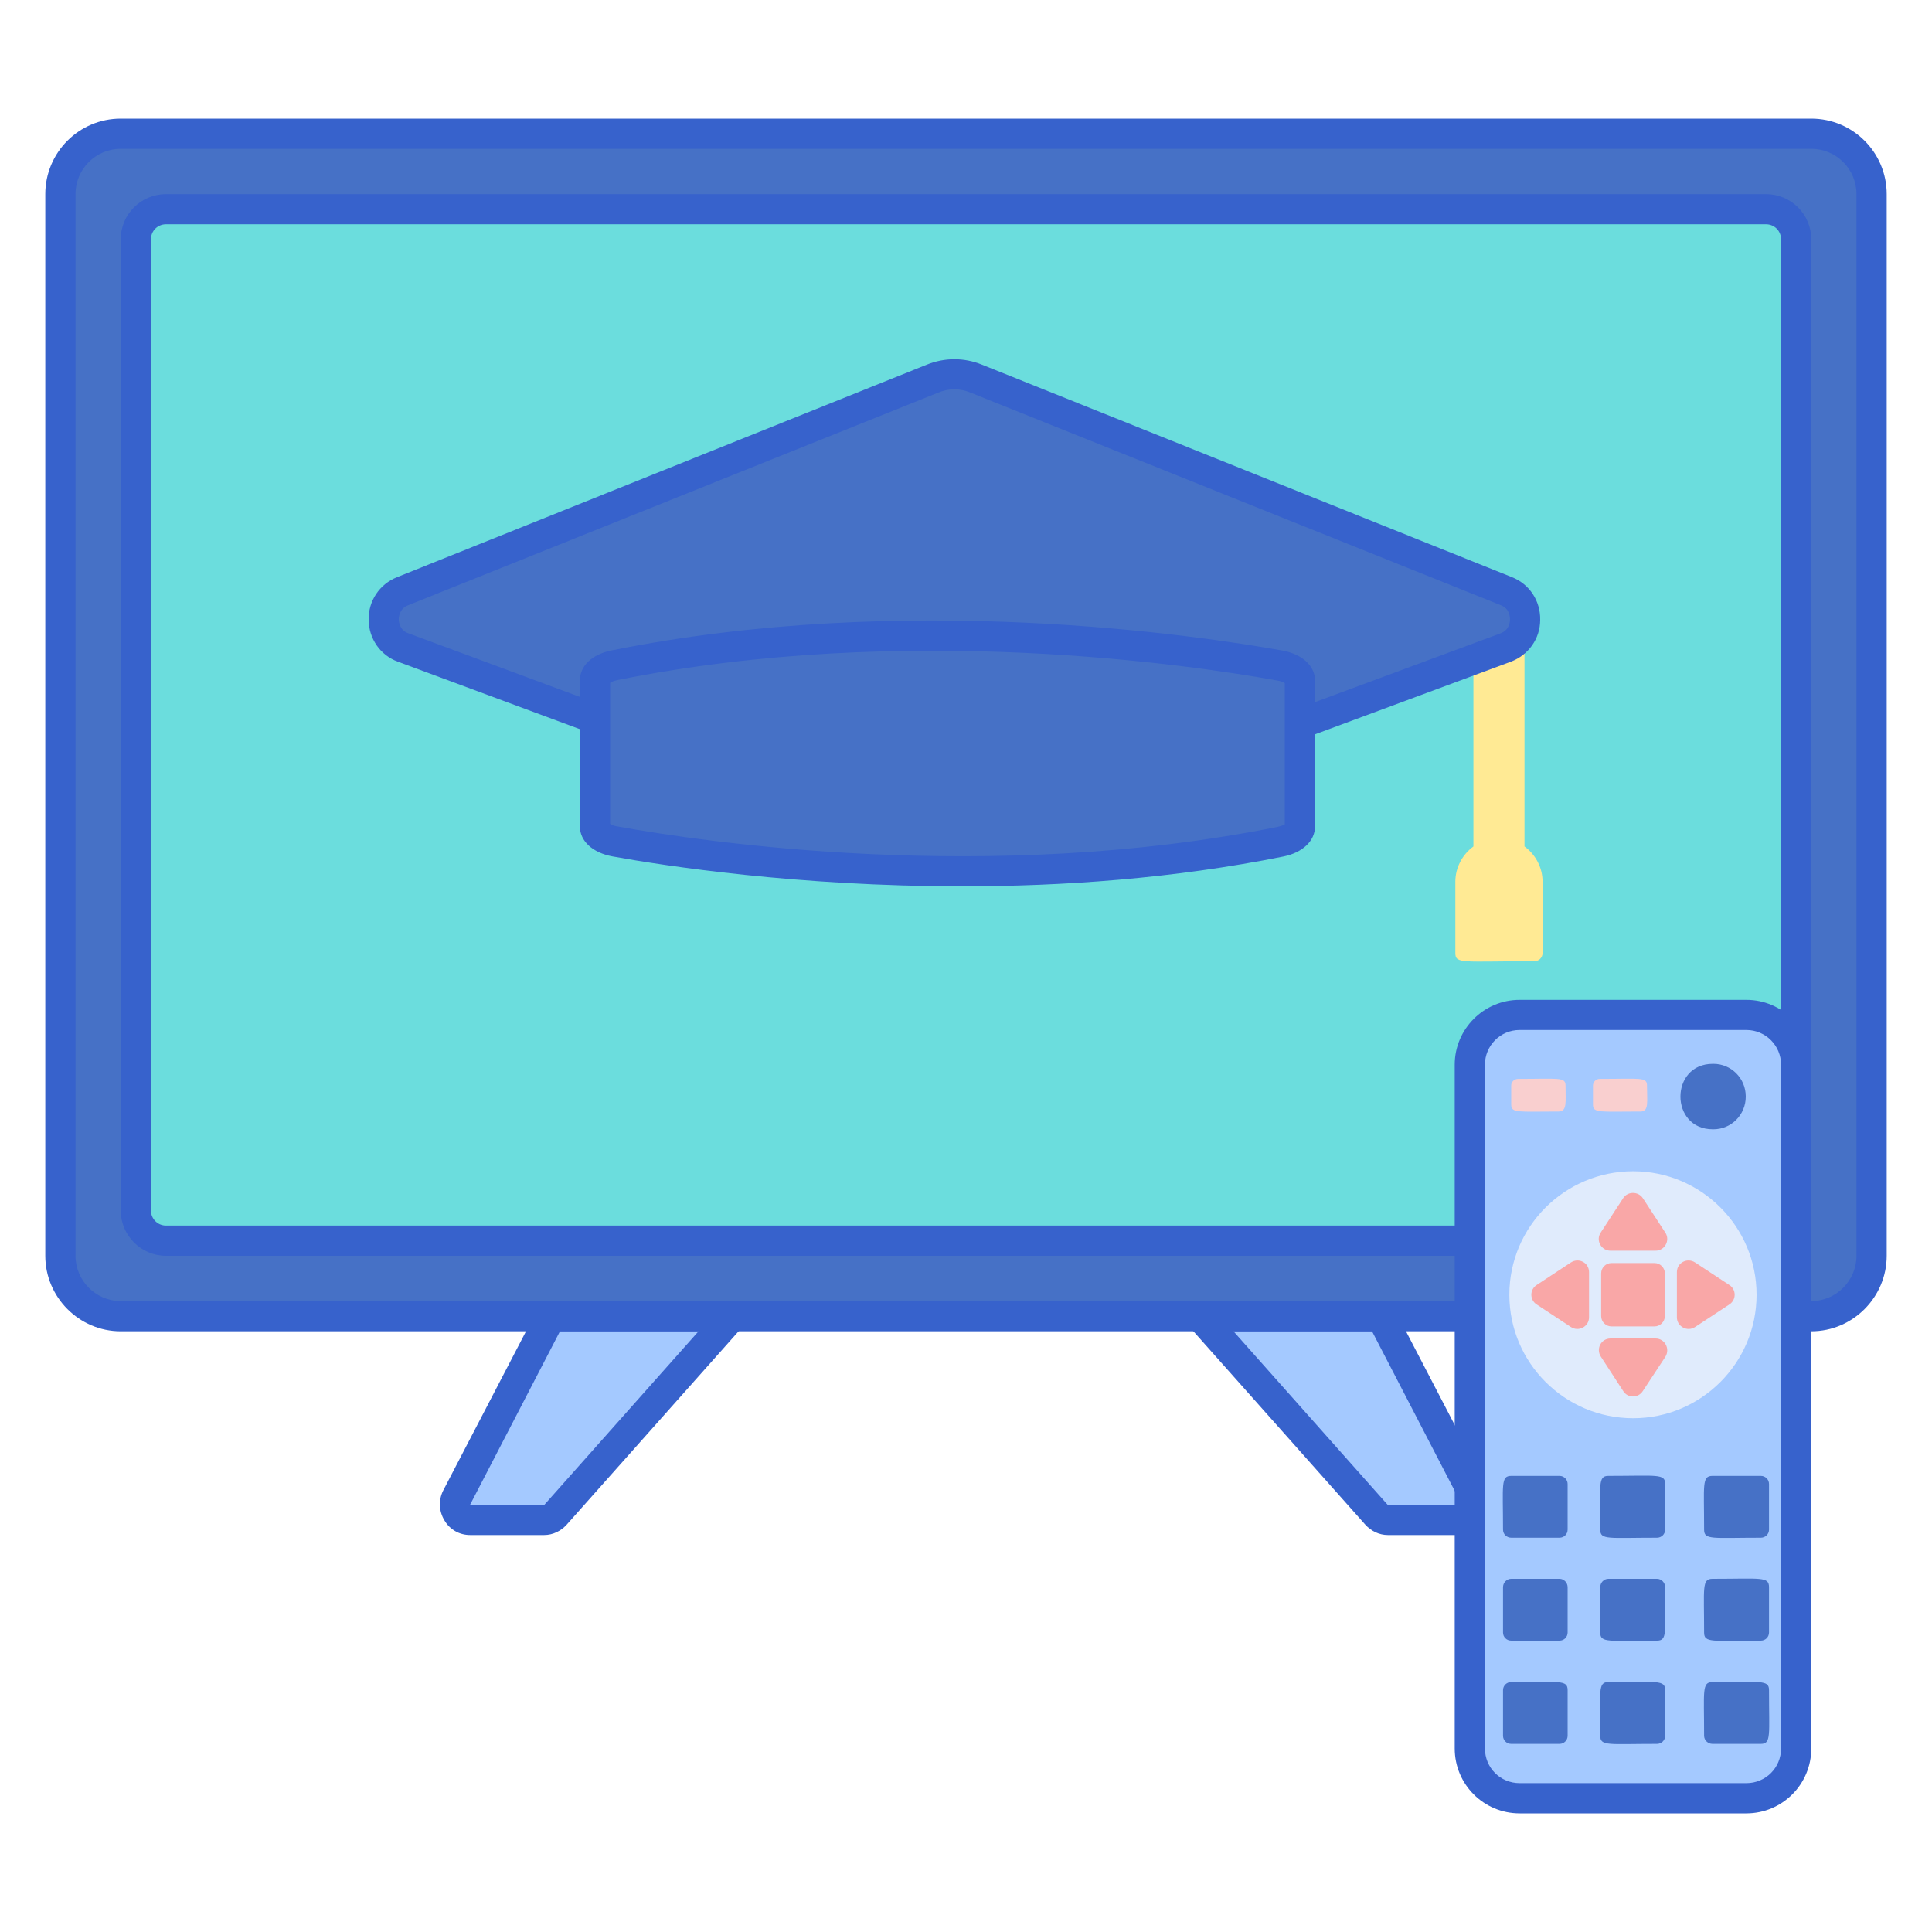
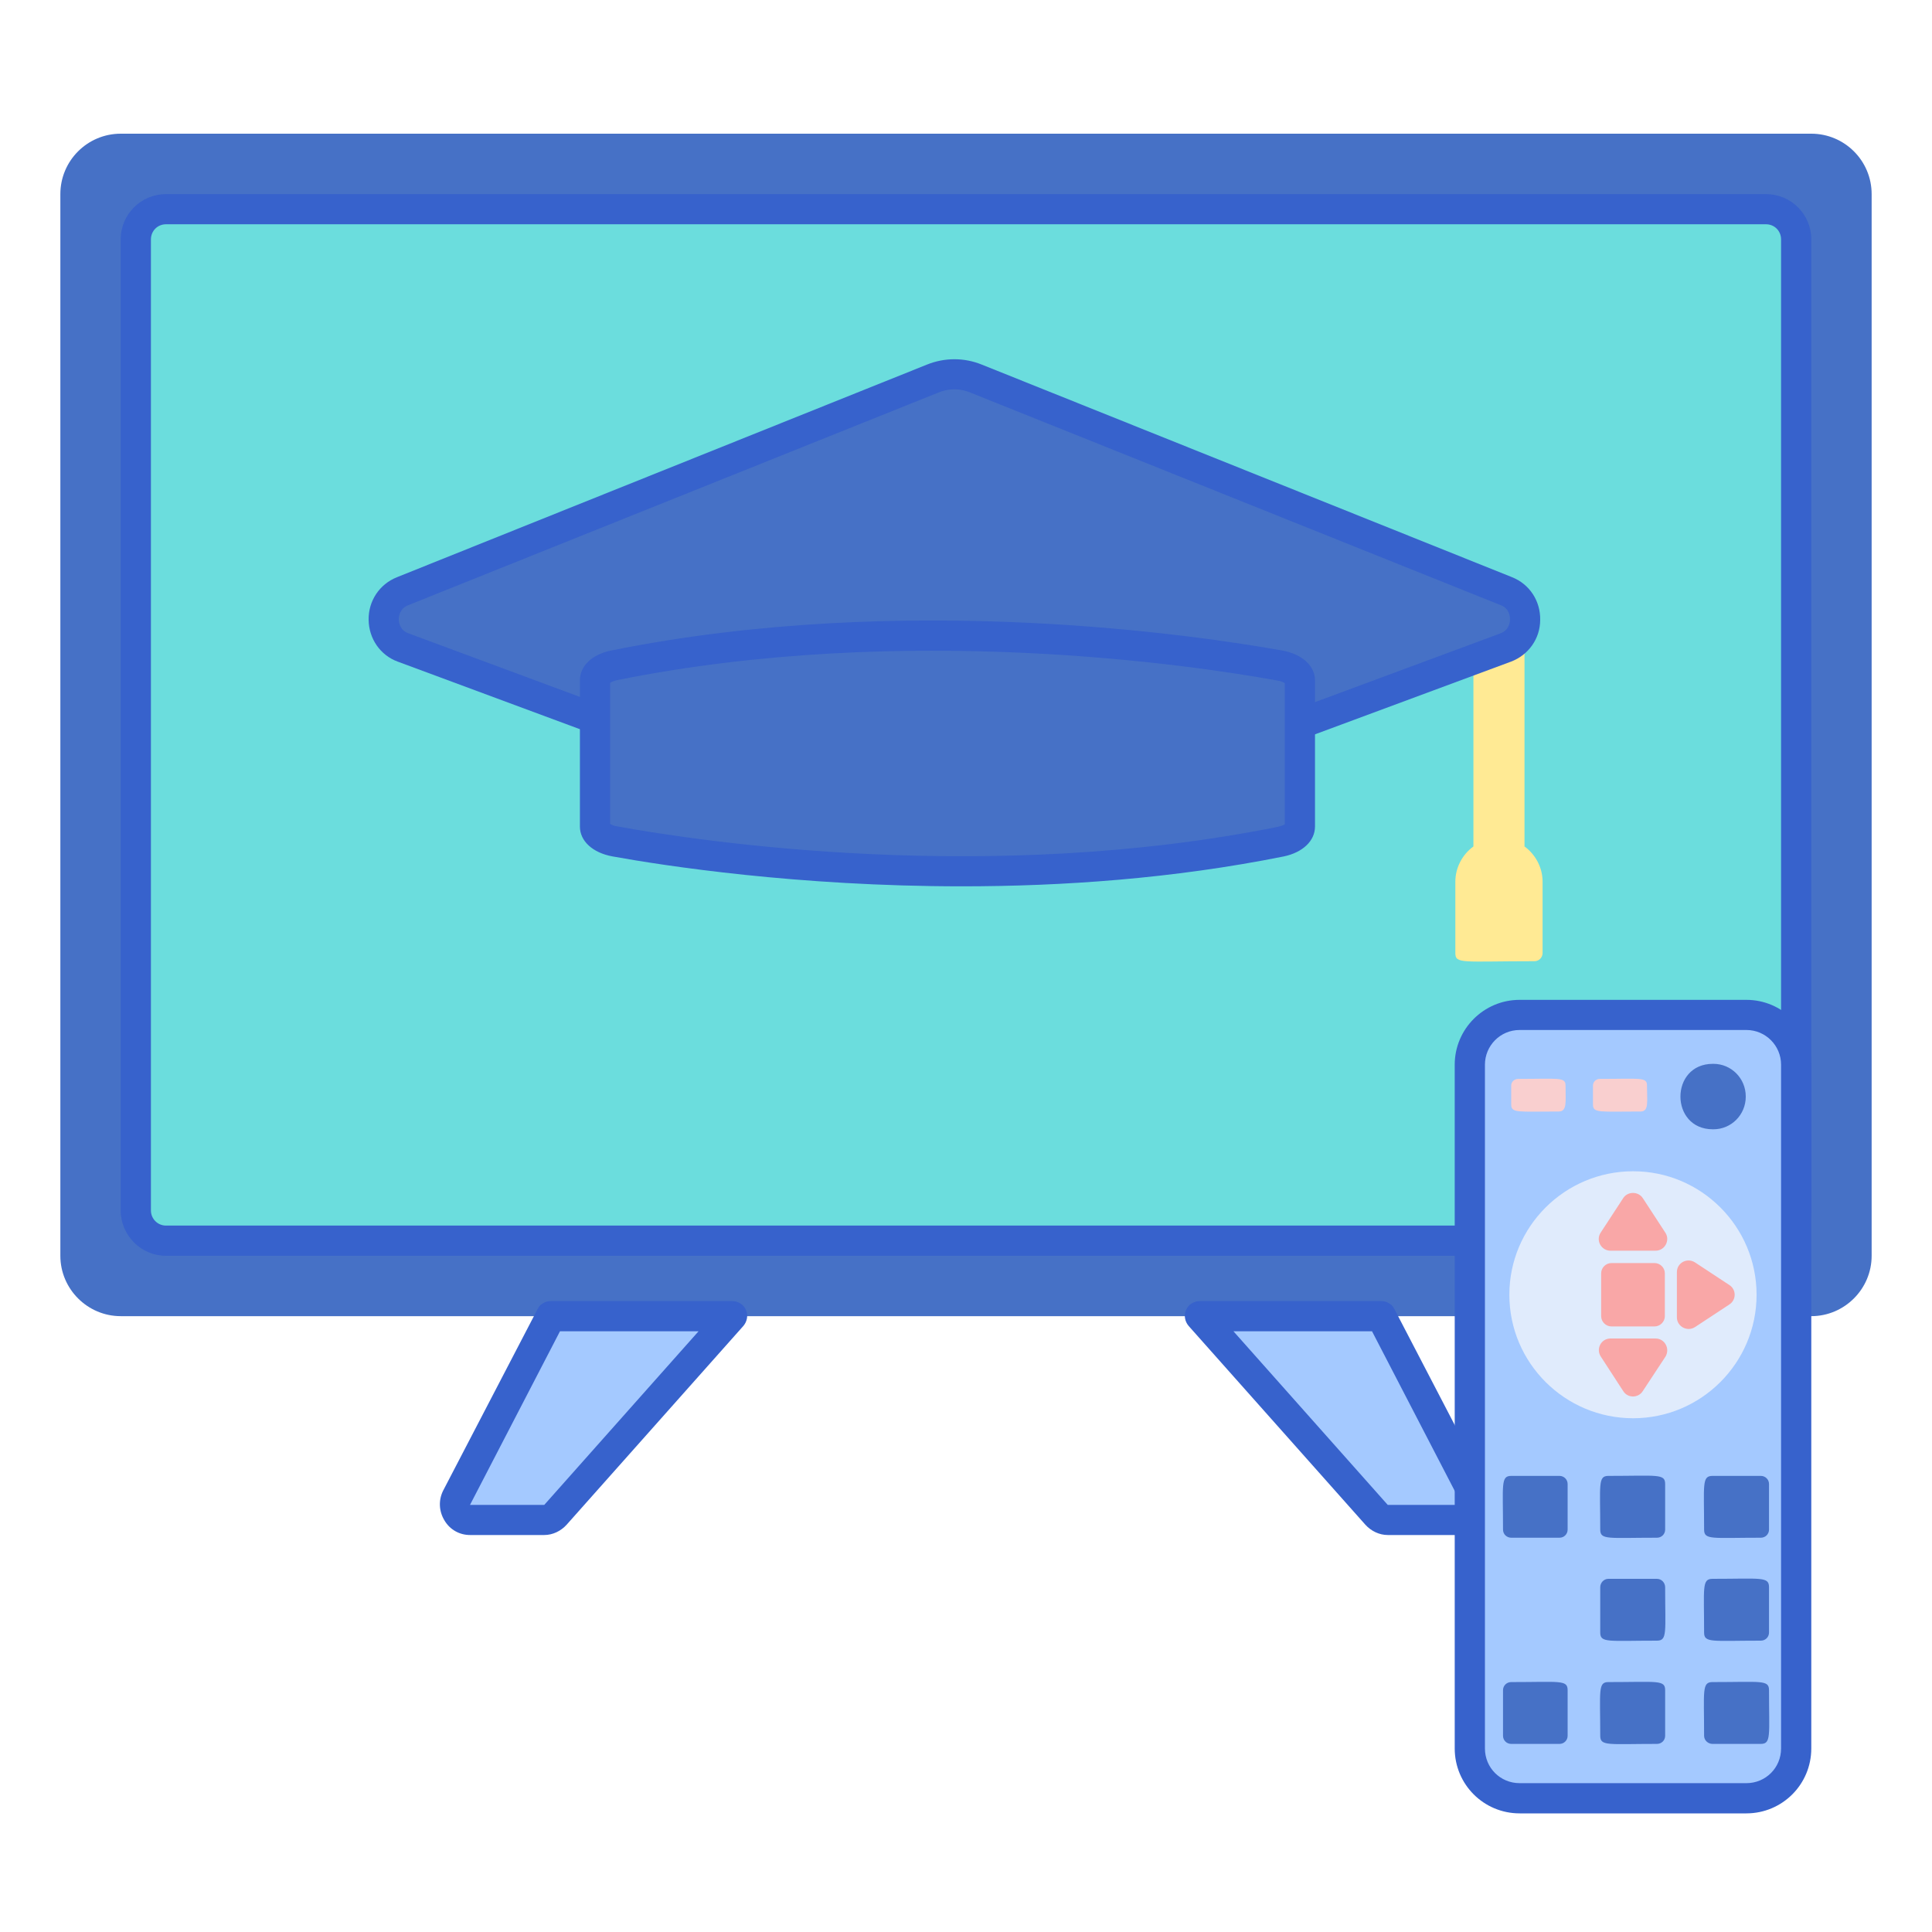
<svg xmlns="http://www.w3.org/2000/svg" width="25px" height="25px" viewBox="0 0 25 25" version="1.1">
  <g id="surface1">
    <path style=" stroke:none;fill-rule:nonzero;fill:rgb(27.451%,44.314%,77.647%);fill-opacity:1;" d="M 23.438 17.031 L 1.562 17.031 C 1.133 17.031 0.781 16.68 0.781 16.25 L 0.781 2.512 C 0.781 2.078 1.133 1.73 1.562 1.73 L 23.438 1.73 C 23.867 1.73 24.219 2.078 24.219 2.512 L 24.219 16.25 C 24.219 16.68 23.867 17.031 23.438 17.031 Z M 23.438 17.031 " />
    <path style=" stroke:none;fill-rule:nonzero;fill:rgb(41.961%,86.667%,86.667%);fill-opacity:1;" d="M 1.758 15.664 L 1.758 3.098 C 1.758 2.883 1.934 2.707 2.148 2.707 L 22.852 2.707 C 23.066 2.707 23.242 2.883 23.242 3.098 L 23.242 15.664 C 23.242 15.879 23.066 16.055 22.852 16.055 L 2.148 16.055 C 1.934 16.055 1.758 15.879 1.758 15.664 Z M 1.758 15.664 " />
    <path style=" stroke:none;fill-rule:nonzero;fill:rgb(64.314%,78.824%,100%);fill-opacity:1;" d="M 7.129 17.031 L 5.91 19.379 C 5.844 19.512 5.938 19.668 6.082 19.668 L 7.043 19.668 C 7.098 19.668 7.148 19.641 7.188 19.602 L 9.473 17.031 Z M 7.129 17.031 " />
    <path style=" stroke:none;fill-rule:nonzero;fill:rgb(64.314%,78.824%,100%);fill-opacity:1;" d="M 17.871 17.031 L 19.09 19.379 C 19.156 19.512 19.062 19.668 18.918 19.668 L 17.957 19.668 C 17.902 19.668 17.852 19.641 17.812 19.602 L 15.527 17.031 Z M 17.871 17.031 " />
-     <path style=" stroke:none;fill-rule:nonzero;fill:rgb(21.569%,38.431%,80%);fill-opacity:1;" d="M 23.438 17.227 L 1.562 17.227 C 1.023 17.227 0.586 16.785 0.586 16.25 L 0.586 2.512 C 0.586 1.973 1.023 1.535 1.562 1.535 L 23.438 1.535 C 23.977 1.535 24.414 1.973 24.414 2.512 L 24.414 16.25 C 24.414 16.785 23.977 17.227 23.438 17.227 Z M 1.562 1.926 C 1.238 1.926 0.977 2.188 0.977 2.512 L 0.977 16.25 C 0.977 16.57 1.238 16.836 1.562 16.836 L 23.438 16.836 C 23.762 16.836 24.023 16.57 24.023 16.25 L 24.023 2.512 C 24.023 2.188 23.762 1.926 23.438 1.926 Z M 1.562 1.926 " />
    <path style=" stroke:none;fill-rule:nonzero;fill:rgb(21.569%,38.431%,80%);fill-opacity:1;" d="M 22.852 16.25 L 2.148 16.25 C 1.824 16.25 1.562 15.984 1.562 15.664 L 1.562 3.098 C 1.562 2.773 1.824 2.512 2.148 2.512 L 22.852 2.512 C 23.176 2.512 23.438 2.773 23.438 3.098 L 23.438 15.664 C 23.438 15.984 23.176 16.25 22.852 16.25 Z M 2.148 2.902 C 2.039 2.902 1.953 2.988 1.953 3.098 L 1.953 15.664 C 1.953 15.77 2.039 15.859 2.148 15.859 L 22.852 15.859 C 22.961 15.859 23.047 15.77 23.047 15.664 L 23.047 3.098 C 23.047 2.988 22.961 2.902 22.852 2.902 Z M 2.148 2.902 " />
    <path style=" stroke:none;fill-rule:nonzero;fill:rgb(21.569%,38.431%,80%);fill-opacity:1;" d="M 7.043 19.863 L 6.082 19.863 C 5.945 19.863 5.82 19.793 5.75 19.672 C 5.68 19.555 5.672 19.414 5.734 19.289 L 6.957 16.938 C 6.988 16.875 7.055 16.836 7.129 16.836 L 9.473 16.836 C 9.551 16.836 9.621 16.879 9.652 16.949 C 9.684 17.02 9.668 17.102 9.617 17.16 L 7.332 19.73 C 7.258 19.812 7.152 19.863 7.043 19.863 Z M 7.246 17.227 L 6.082 19.473 L 7.043 19.473 L 9.039 17.227 Z M 7.246 17.227 " />
    <path style=" stroke:none;fill-rule:nonzero;fill:rgb(21.569%,38.431%,80%);fill-opacity:1;" d="M 18.918 19.863 L 17.957 19.863 C 17.848 19.863 17.742 19.812 17.668 19.73 L 15.383 17.16 C 15.332 17.102 15.316 17.02 15.348 16.949 C 15.379 16.879 15.449 16.836 15.527 16.836 L 17.871 16.836 C 17.945 16.836 18.012 16.875 18.043 16.938 L 19.266 19.289 C 19.328 19.414 19.32 19.555 19.25 19.672 C 19.18 19.793 19.055 19.863 18.918 19.863 Z M 15.961 17.227 L 17.957 19.473 L 18.918 19.473 L 17.754 17.227 Z M 15.961 17.227 " />
    <path style=" stroke:none;fill-rule:nonzero;fill:rgb(100%,91.765%,58.039%);fill-opacity:1;" d="M 19.727 10.953 L 19.727 7.977 C 19.727 7.543 19.066 7.543 19.066 7.977 L 19.066 10.953 C 18.926 11.055 18.832 11.223 18.832 11.41 L 18.832 12.332 C 18.832 12.477 18.926 12.438 19.855 12.438 C 19.914 12.438 19.961 12.391 19.961 12.332 L 19.961 11.41 C 19.961 11.223 19.867 11.055 19.727 10.953 Z M 19.727 10.953 " />
    <path style=" stroke:none;fill-rule:nonzero;fill:rgb(27.451%,44.314%,77.647%);fill-opacity:1;" d="M 12.062 4.898 L 5.207 7.648 C 4.879 7.781 4.887 8.258 5.219 8.379 L 12.082 10.926 C 12.254 10.988 12.445 10.988 12.617 10.926 L 19.484 8.379 C 19.816 8.258 19.82 7.781 19.492 7.652 L 12.637 4.898 C 12.453 4.824 12.246 4.824 12.062 4.898 Z M 12.062 4.898 " />
    <path style=" stroke:none;fill-rule:nonzero;fill:rgb(21.569%,38.431%,80%);fill-opacity:1;" d="M 12.352 11.168 C 12.238 11.168 12.125 11.148 12.016 11.109 L 5.148 8.562 C 4.922 8.48 4.773 8.266 4.77 8.02 C 4.766 7.777 4.91 7.559 5.137 7.469 L 11.992 4.719 C 12.223 4.625 12.477 4.625 12.707 4.719 L 19.566 7.469 C 19.793 7.559 19.934 7.777 19.93 8.02 C 19.93 8.266 19.777 8.477 19.551 8.562 L 12.684 11.109 C 12.578 11.148 12.465 11.168 12.352 11.168 Z M 12.137 5.082 L 5.281 7.832 C 5.168 7.875 5.16 7.984 5.16 8.016 C 5.16 8.047 5.172 8.156 5.285 8.195 L 12.152 10.742 C 12.281 10.789 12.422 10.789 12.547 10.742 L 19.418 8.195 C 19.531 8.152 19.539 8.047 19.539 8.016 C 19.539 7.984 19.535 7.875 19.422 7.832 L 12.562 5.082 C 12.426 5.023 12.273 5.023 12.137 5.082 Z M 12.137 5.082 " />
    <path style=" stroke:none;fill-rule:nonzero;fill:rgb(27.451%,44.314%,77.647%);fill-opacity:1;" d="M 16.559 8.613 C 15.543 8.43 11.742 7.844 7.945 8.609 C 7.797 8.641 7.699 8.715 7.699 8.801 L 7.699 8.805 C 7.699 9.043 7.699 10.469 7.699 10.695 C 7.699 10.781 7.801 10.859 7.961 10.887 C 8.977 11.07 12.777 11.656 16.574 10.891 C 16.723 10.859 16.82 10.785 16.82 10.699 L 16.82 8.805 C 16.82 8.719 16.719 8.641 16.559 8.613 Z M 16.559 8.613 " />
    <path style=" stroke:none;fill-rule:nonzero;fill:rgb(21.569%,38.431%,80%);fill-opacity:1;" d="M 12.449 11.469 C 10.32 11.469 8.594 11.203 7.926 11.082 C 7.668 11.035 7.504 10.883 7.504 10.695 L 7.504 8.805 C 7.504 8.617 7.66 8.469 7.906 8.418 C 11.715 7.648 15.52 8.227 16.594 8.418 C 16.852 8.465 17.016 8.617 17.016 8.805 L 17.016 10.695 C 17.016 10.883 16.855 11.031 16.613 11.082 C 15.176 11.371 13.738 11.469 12.449 11.469 Z M 7.895 10.66 C 7.91 10.672 7.945 10.688 7.996 10.695 C 9.055 10.887 12.793 11.453 16.535 10.699 C 16.582 10.688 16.609 10.676 16.625 10.668 L 16.625 8.84 C 16.609 8.828 16.574 8.812 16.523 8.805 C 15.465 8.613 11.727 8.047 7.984 8.801 C 7.938 8.812 7.91 8.824 7.895 8.836 Z M 16.641 8.848 Z M 16.641 8.848 " />
    <path style=" stroke:none;fill-rule:nonzero;fill:rgb(64.314%,78.824%,100%);fill-opacity:1;" d="M 22.598 23.27 L 19.664 23.27 C 19.309 23.27 19.02 22.98 19.02 22.625 L 19.02 13.777 C 19.02 13.422 19.309 13.133 19.664 13.133 L 22.598 13.133 C 22.953 13.133 23.242 13.422 23.242 13.777 L 23.242 22.625 C 23.242 22.98 22.953 23.27 22.598 23.27 Z M 22.598 23.27 " />
    <path style=" stroke:none;fill-rule:nonzero;fill:rgb(97.647%,81.176%,81.176%);fill-opacity:1;" d="M 20.699 13.961 C 21.227 13.961 21.312 13.934 21.312 14.047 C 21.312 14.258 21.34 14.383 21.227 14.383 C 20.699 14.383 20.613 14.406 20.613 14.293 L 20.613 14.047 C 20.613 14 20.652 13.961 20.699 13.961 Z M 20.699 13.961 " />
    <path style=" stroke:none;fill-rule:nonzero;fill:rgb(87.843%,92.157%,98.824%);fill-opacity:1;" d="M 22.73 16.754 C 22.73 17.637 22.012 18.352 21.133 18.352 C 20.25 18.352 19.531 17.637 19.531 16.754 C 19.531 15.871 20.25 15.156 21.133 15.156 C 22.012 15.156 22.73 15.871 22.73 16.754 Z M 22.73 16.754 " />
    <path style=" stroke:none;fill-rule:nonzero;fill:rgb(97.647%,65.49%,65.49%);fill-opacity:1;" d="M 21.004 15.504 L 20.711 15.953 C 20.648 16.051 20.719 16.184 20.84 16.184 L 21.422 16.184 C 21.543 16.184 21.613 16.051 21.551 15.953 L 21.258 15.504 C 21.199 15.414 21.062 15.414 21.004 15.504 Z M 21.004 15.504 " />
    <path style=" stroke:none;fill-rule:nonzero;fill:rgb(97.647%,65.49%,65.49%);fill-opacity:1;" d="M 21.258 18 L 21.551 17.555 C 21.613 17.453 21.543 17.32 21.422 17.32 L 20.84 17.32 C 20.719 17.32 20.648 17.453 20.715 17.555 L 21.004 18 C 21.062 18.094 21.199 18.094 21.258 18 Z M 21.258 18 " />
    <path style=" stroke:none;fill-rule:nonzero;fill:rgb(97.647%,65.49%,65.49%);fill-opacity:1;" d="M 22.379 16.629 L 21.934 16.336 C 21.832 16.27 21.699 16.34 21.699 16.461 L 21.699 17.047 C 21.699 17.164 21.832 17.238 21.934 17.172 L 22.379 16.879 C 22.469 16.82 22.469 16.688 22.379 16.629 Z M 22.379 16.629 " />
-     <path style=" stroke:none;fill-rule:nonzero;fill:rgb(97.647%,65.49%,65.49%);fill-opacity:1;" d="M 19.883 16.879 L 20.328 17.172 C 20.43 17.238 20.562 17.164 20.562 17.047 L 20.562 16.461 C 20.562 16.34 20.43 16.27 20.328 16.336 L 19.883 16.629 C 19.793 16.688 19.793 16.82 19.883 16.879 Z M 19.883 16.879 " />
    <path style=" stroke:none;fill-rule:nonzero;fill:rgb(97.647%,65.49%,65.49%);fill-opacity:1;" d="M 21.41 17.164 L 20.852 17.164 C 20.781 17.164 20.719 17.105 20.719 17.031 L 20.719 16.477 C 20.719 16.402 20.781 16.344 20.852 16.344 L 21.41 16.344 C 21.48 16.344 21.543 16.402 21.543 16.477 L 21.543 17.031 C 21.543 17.105 21.48 17.164 21.41 17.164 Z M 21.41 17.164 " />
    <path style=" stroke:none;fill-rule:nonzero;fill:rgb(27.451%,44.314%,77.647%);fill-opacity:1;" d="M 20.18 19.898 L 19.555 19.898 C 19.496 19.898 19.449 19.852 19.449 19.793 C 19.449 19.211 19.418 19.098 19.555 19.098 L 20.18 19.098 C 20.238 19.098 20.285 19.145 20.285 19.203 L 20.285 19.793 C 20.285 19.852 20.238 19.898 20.18 19.898 Z M 20.18 19.898 " />
    <path style=" stroke:none;fill-rule:nonzero;fill:rgb(27.451%,44.314%,77.647%);fill-opacity:1;" d="M 21.441 19.898 C 20.812 19.898 20.707 19.93 20.707 19.793 C 20.707 19.211 20.676 19.098 20.812 19.098 C 21.445 19.098 21.547 19.066 21.547 19.203 L 21.547 19.793 C 21.547 19.852 21.5 19.898 21.441 19.898 Z M 21.441 19.898 " />
    <path style=" stroke:none;fill-rule:nonzero;fill:rgb(27.451%,44.314%,77.647%);fill-opacity:1;" d="M 22.785 19.898 C 22.156 19.898 22.051 19.93 22.051 19.793 C 22.051 19.211 22.02 19.098 22.16 19.098 L 22.785 19.098 C 22.844 19.098 22.891 19.145 22.891 19.203 L 22.891 19.793 C 22.891 19.852 22.844 19.898 22.785 19.898 Z M 22.785 19.898 " />
-     <path style=" stroke:none;fill-rule:nonzero;fill:rgb(27.451%,44.314%,77.647%);fill-opacity:1;" d="M 20.18 21.23 L 19.555 21.23 C 19.496 21.23 19.449 21.184 19.449 21.125 L 19.449 20.539 C 19.449 20.48 19.496 20.43 19.555 20.43 L 20.18 20.43 C 20.238 20.43 20.285 20.48 20.285 20.539 L 20.285 21.125 C 20.285 21.184 20.238 21.23 20.18 21.23 Z M 20.18 21.23 " />
    <path style=" stroke:none;fill-rule:nonzero;fill:rgb(27.451%,44.314%,77.647%);fill-opacity:1;" d="M 21.441 21.23 C 20.812 21.23 20.707 21.262 20.707 21.125 L 20.707 20.539 C 20.707 20.48 20.754 20.43 20.812 20.43 L 21.441 20.43 C 21.5 20.43 21.547 20.48 21.547 20.539 C 21.547 21.117 21.578 21.23 21.441 21.23 Z M 21.441 21.23 " />
    <path style=" stroke:none;fill-rule:nonzero;fill:rgb(27.451%,44.314%,77.647%);fill-opacity:1;" d="M 22.785 21.23 C 22.156 21.23 22.051 21.262 22.051 21.125 C 22.051 20.543 22.02 20.43 22.16 20.43 C 22.789 20.43 22.891 20.398 22.891 20.539 L 22.891 21.125 C 22.891 21.184 22.844 21.23 22.785 21.23 Z M 22.785 21.23 " />
    <path style=" stroke:none;fill-rule:nonzero;fill:rgb(27.451%,44.314%,77.647%);fill-opacity:1;" d="M 20.18 22.566 L 19.555 22.566 C 19.496 22.566 19.449 22.52 19.449 22.461 L 19.449 21.871 C 19.449 21.812 19.496 21.766 19.555 21.766 C 20.184 21.766 20.285 21.734 20.285 21.871 L 20.285 22.461 C 20.285 22.52 20.238 22.566 20.18 22.566 Z M 20.18 22.566 " />
    <path style=" stroke:none;fill-rule:nonzero;fill:rgb(27.451%,44.314%,77.647%);fill-opacity:1;" d="M 21.441 22.566 C 20.812 22.566 20.707 22.598 20.707 22.461 C 20.707 21.879 20.676 21.766 20.812 21.766 C 21.445 21.766 21.547 21.734 21.547 21.871 L 21.547 22.461 C 21.547 22.52 21.5 22.566 21.441 22.566 Z M 21.441 22.566 " />
    <path style=" stroke:none;fill-rule:nonzero;fill:rgb(27.451%,44.314%,77.647%);fill-opacity:1;" d="M 22.785 22.566 L 22.16 22.566 C 22.102 22.566 22.051 22.52 22.051 22.461 C 22.051 21.879 22.02 21.766 22.16 21.766 C 22.789 21.766 22.891 21.734 22.891 21.871 C 22.891 22.453 22.922 22.566 22.785 22.566 Z M 22.785 22.566 " />
    <path style=" stroke:none;fill-rule:nonzero;fill:rgb(97.647%,81.176%,81.176%);fill-opacity:1;" d="M 19.645 13.961 C 20.168 13.961 20.258 13.934 20.258 14.047 C 20.258 14.258 20.281 14.383 20.168 14.383 C 19.645 14.383 19.555 14.406 19.555 14.293 L 19.555 14.047 C 19.555 14 19.594 13.961 19.645 13.961 Z M 19.645 13.961 " />
    <path style=" stroke:none;fill-rule:nonzero;fill:rgb(27.451%,44.314%,77.647%);fill-opacity:1;" d="M 22.164 13.766 L 22.172 13.766 C 22.402 13.766 22.59 13.953 22.59 14.188 L 22.59 14.191 C 22.59 14.426 22.402 14.613 22.172 14.613 L 22.164 14.613 C 21.605 14.613 21.605 13.766 22.164 13.766 Z M 22.164 13.766 " />
    <path style=" stroke:none;fill-rule:nonzero;fill:rgb(21.569%,38.431%,80%);fill-opacity:1;" d="M 22.598 23.465 L 19.664 23.465 C 19.199 23.465 18.824 23.09 18.824 22.625 L 18.824 13.777 C 18.824 13.316 19.199 12.938 19.664 12.938 L 22.598 12.938 C 23.062 12.938 23.438 13.316 23.438 13.777 L 23.438 22.625 C 23.438 23.09 23.062 23.465 22.598 23.465 Z M 19.664 13.328 C 19.414 13.328 19.215 13.531 19.215 13.777 L 19.215 22.625 C 19.215 22.875 19.414 23.074 19.664 23.074 L 22.598 23.074 C 22.848 23.074 23.047 22.875 23.047 22.625 L 23.047 13.777 C 23.047 13.531 22.848 13.328 22.598 13.328 Z M 19.664 13.328 " />
  </g>
</svg>